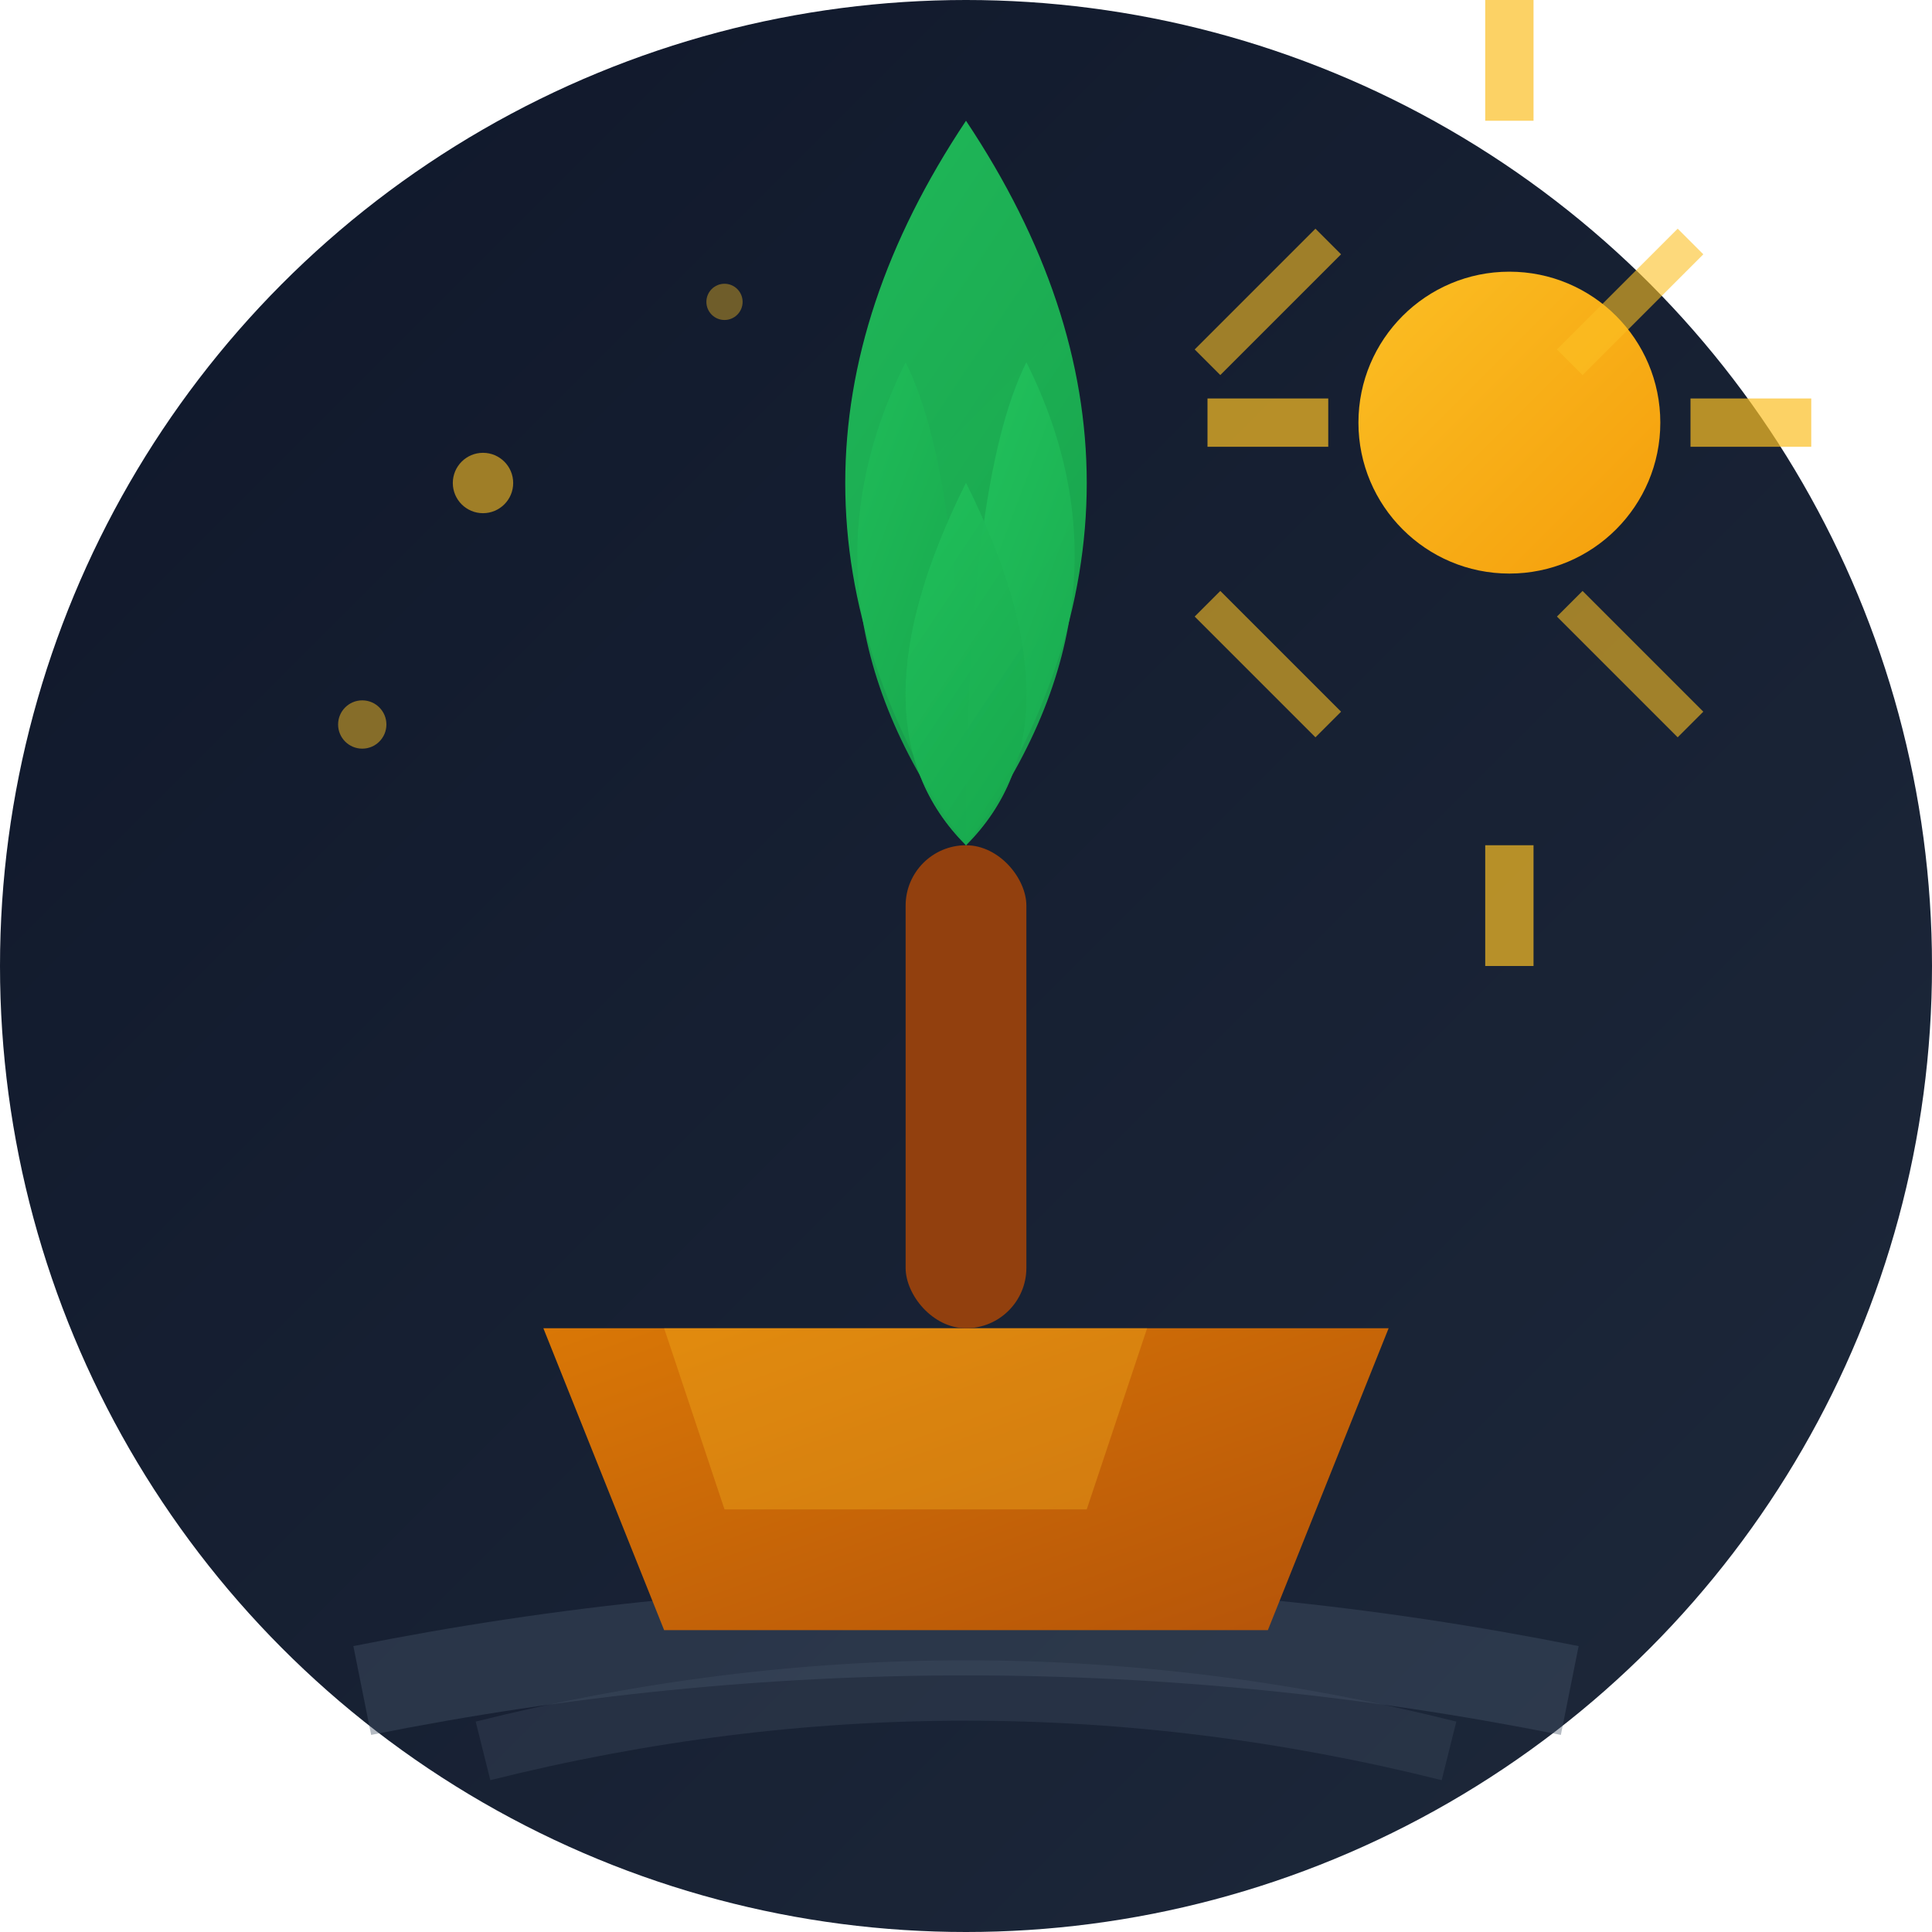
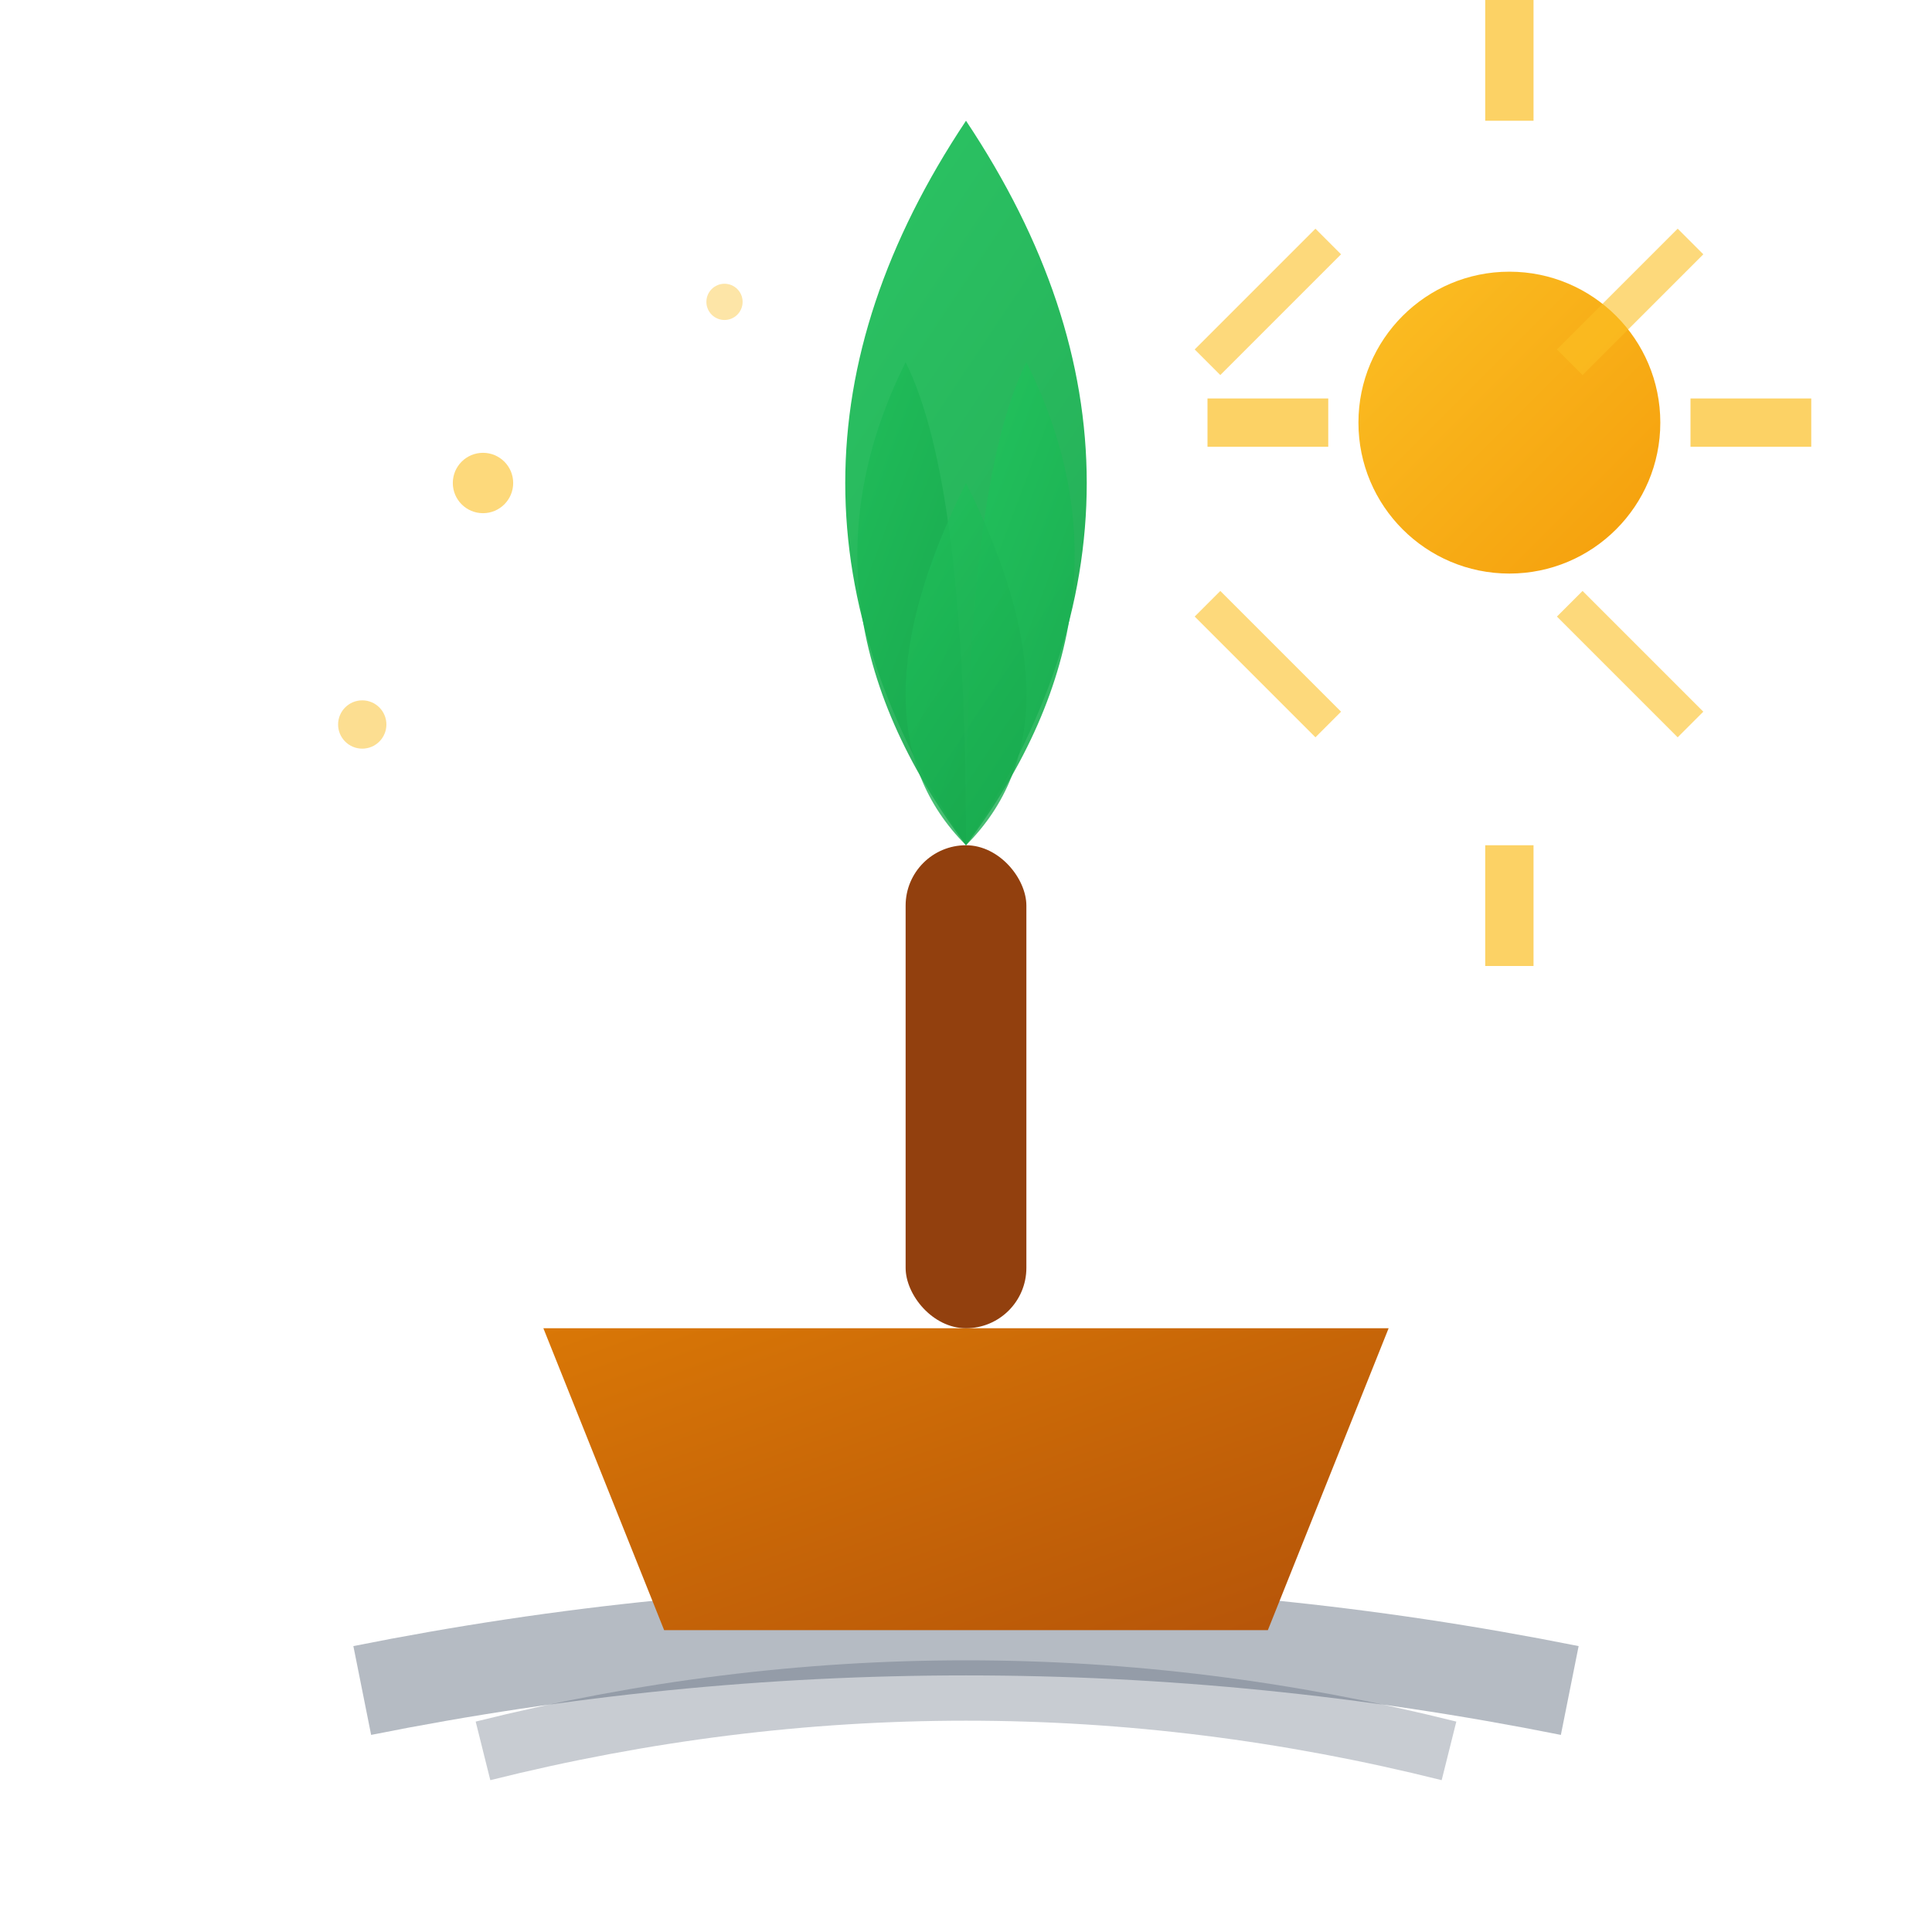
<svg xmlns="http://www.w3.org/2000/svg" viewBox="0 0 32 32" width="32" height="32">
  <defs>
    <linearGradient id="bgGradient" x1="0%" y1="0%" x2="100%" y2="100%">
      <stop offset="0%" style="stop-color:#0f172a;stop-opacity:1" />
      <stop offset="100%" style="stop-color:#1e293b;stop-opacity:1" />
    </linearGradient>
    <linearGradient id="islandGradient" x1="0%" y1="0%" x2="100%" y2="100%">
      <stop offset="0%" style="stop-color:#d97706;stop-opacity:1" />
      <stop offset="100%" style="stop-color:#b45309;stop-opacity:1" />
    </linearGradient>
    <linearGradient id="palmGradient" x1="0%" y1="0%" x2="100%" y2="100%">
      <stop offset="0%" style="stop-color:#22c55e;stop-opacity:1" />
      <stop offset="100%" style="stop-color:#16a34a;stop-opacity:1" />
    </linearGradient>
    <linearGradient id="sunGradient" x1="0%" y1="0%" x2="100%" y2="100%">
      <stop offset="0%" style="stop-color:#fbbf24;stop-opacity:1" />
      <stop offset="100%" style="stop-color:#f59e0b;stop-opacity:1" />
    </linearGradient>
    <filter id="glow" x="-50%" y="-50%" width="200%" height="200%">
      <feGaussianBlur stdDeviation="1" result="coloredBlur" />
      <feMerge>
        <feMergeNode in="coloredBlur" />
        <feMergeNode in="SourceGraphic" />
      </feMerge>
    </filter>
  </defs>
-   <circle cx="16" cy="16" r="16" fill="url(#bgGradient)" />
  <path d="M6 28 Q16 26 26 28" stroke="#475569" stroke-width="1.5" fill="none" opacity="0.4" />
  <path d="M8 29 Q16 27 24 29" stroke="#475569" stroke-width="1" fill="none" opacity="0.3" />
  <path d="M9 22 L23 22 L21 27 L11 27 Z" fill="url(#islandGradient)" />
-   <path d="M11 22 L19 22 L18 25 L12 25 Z" fill="#fbbf24" opacity="0.3" />
  <rect x="15" y="14" width="2" height="8" fill="#92400e" rx="1" />
  <path d="M16 14 Q12 8 16 2 Q20 8 16 14" fill="url(#palmGradient)" opacity="0.95" />
  <path d="M16 14 Q13 10 15 6 Q16 8 16 14" fill="url(#palmGradient)" opacity="0.9" />
  <path d="M16 14 Q19 10 17 6 Q16 8 16 14" fill="url(#palmGradient)" opacity="0.9" />
  <path d="M16 14 Q14 12 16 8 Q18 12 16 14" fill="url(#palmGradient)" opacity="0.8" />
-   <path d="M16 14 Q18 12 16 8 Q14 12 16 14" fill="url(#palmGradient)" opacity="0.8" />
  <circle cx="25" cy="7" r="2.5" fill="url(#sunGradient)" filter="url(#glow)" />
  <path d="M25 2 L25 0 M25 16 L25 14 M30 7 L28 7 M22 7 L20 7" stroke="#fbbf24" stroke-width="0.8" fill="none" opacity="0.7" />
  <path d="M28 4 L26 6 M26 10 L28 12 M22 12 L20 10 M20 6 L22 4" stroke="#fbbf24" stroke-width="0.6" fill="none" opacity="0.6" />
  <circle cx="8" cy="8" r="0.5" fill="#fbbf24" opacity="0.6" />
  <circle cx="12" cy="5" r="0.3" fill="#fbbf24" opacity="0.4" />
  <circle cx="6" cy="12" r="0.4" fill="#fbbf24" opacity="0.5" />
</svg>